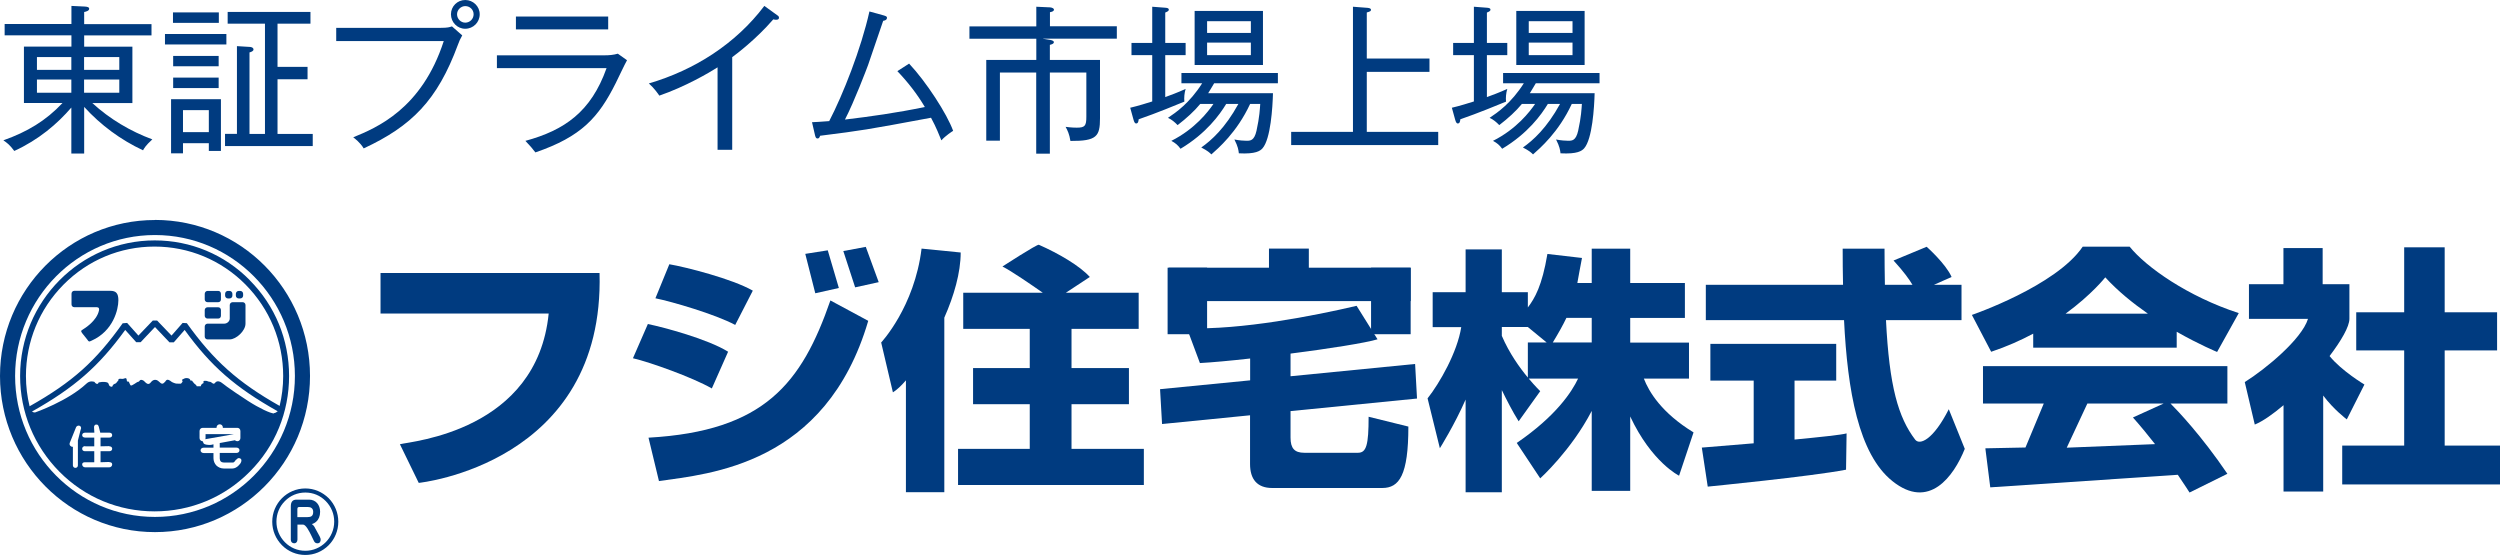
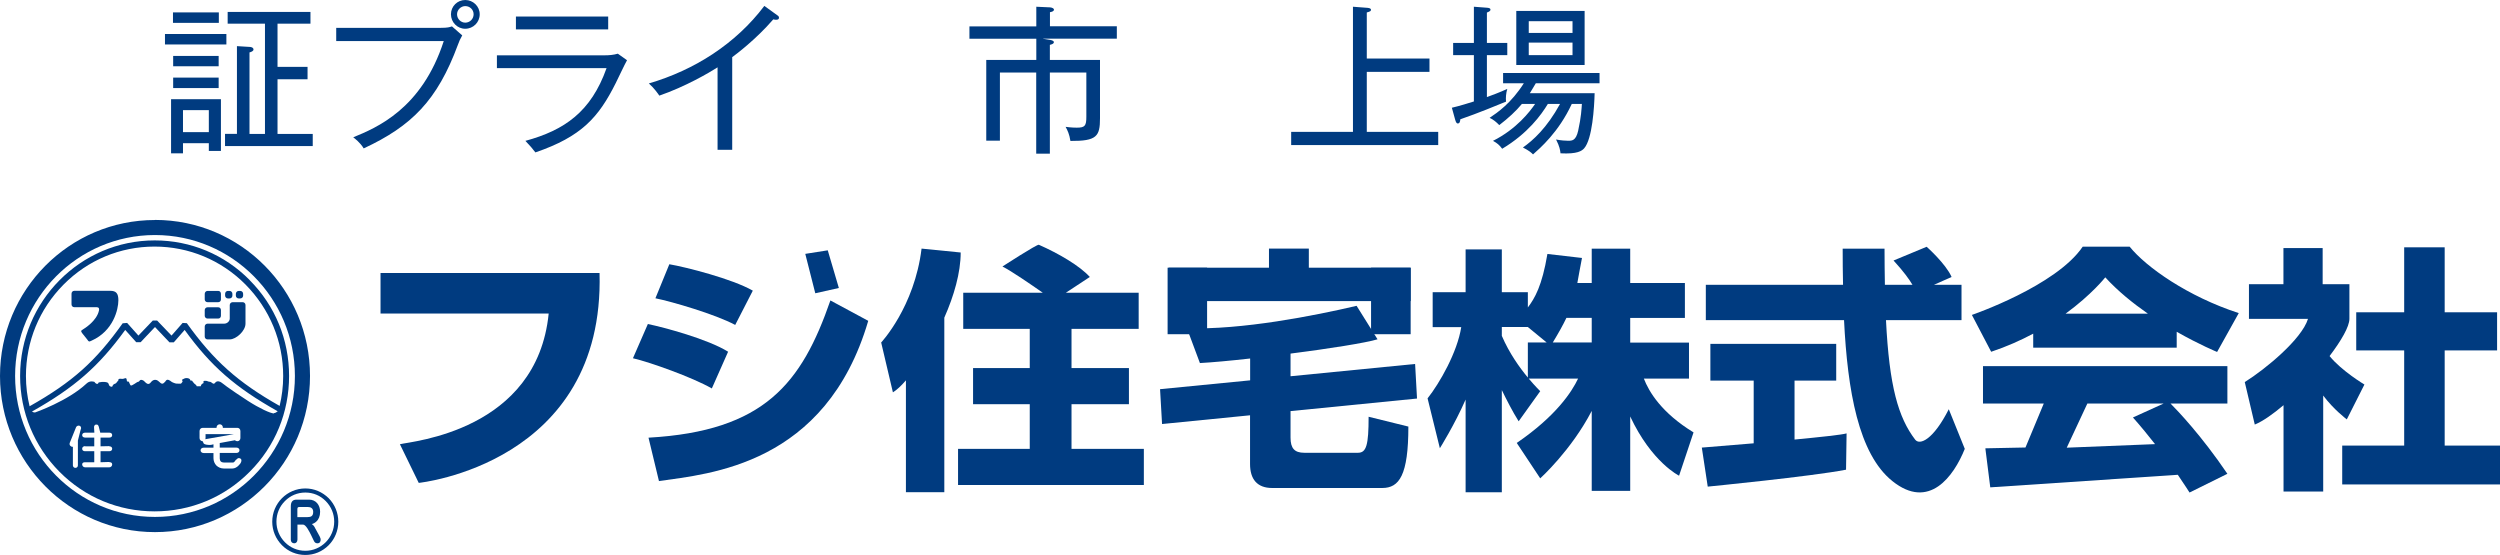
<svg xmlns="http://www.w3.org/2000/svg" viewBox="0 0 274.75 60.99">
  <defs>
    <style>.d{fill:#003b80;}</style>
  </defs>
  <g id="a" />
  <g id="b">
    <g id="c">
      <g>
        <g>
          <g>
            <path class="d" d="M17.03,24.18C7.63,24.18,0,31.85,0,41.32s7.63,17.16,17.03,17.16,17.04-7.68,17.04-17.16-7.63-17.15-17.04-17.15Zm0,32.63c-8.49,0-15.37-6.95-15.37-15.49s6.88-15.49,15.37-15.49,15.38,6.94,15.38,15.49-6.89,15.49-15.38,15.49Z" />
            <path class="d" d="M33.56,60.99c.97,0,1.87-.38,2.56-1.07,.68-.69,1.06-1.61,1.06-2.58s-.38-1.9-1.06-2.59c-.69-.68-1.59-1.07-2.56-1.07-2.01,0-3.64,1.64-3.64,3.66,0,.98,.39,1.89,1.07,2.58,.68,.69,1.6,1.07,2.57,1.07Zm-3.18-3.66c0-.86,.33-1.66,.93-2.26,.6-.61,1.39-.94,2.25-.94s1.64,.33,2.24,.94c.6,.61,.93,1.4,.93,2.26,0,1.76-1.43,3.2-3.17,3.2-.86,0-1.65-.33-2.25-.94-.6-.61-.93-1.41-.93-2.26Z" />
            <path class="d" d="M32.69,57.64v1.66c0,.25-.15,.41-.35,.41-.23,0-.38-.16-.38-.39v-3.67c0-.49,.19-.74,.63-.74h1.38c.74,0,1.21,.58,1.21,1.34,0,.48-.17,.86-.43,1.08-.14,.13-.24,.18-.48,.27,.19,.12,.3,.3,.36,.44l.5,.91c.1,.2,.11,.28,.11,.36,0,.16-.06,.4-.36,.4-.24,0-.33-.15-.41-.32l-.27-.56c-.22-.45-.59-1.18-.9-1.18h-.62Zm0-.81h1.11c.36,0,.62-.1,.62-.57,0-.4-.26-.54-.58-.54h-.9c-.17,0-.26,.02-.26,.23v.88Z" />
            <path class="d" d="M8.16,33.76c-.17,0-.3-.13-.3-.31v-1.17c0-.18,.13-.32,.3-.32h3.96c.64,0,.89,.28,.89,1.04,0,1.01-.56,3.37-2.93,4.43-.27,.12-.3,.18-.51-.14l-.52-.65c-.18-.25-.18-.28,.04-.42,.21-.13,1.55-.95,1.79-2.11,.07-.35-.18-.35-.31-.35h-2.41Z" />
            <path class="d" d="M23.98,33.21c.18,0,.3-.13,.3-.3v-.62c0-.18-.12-.32-.3-.32h-1.17c-.17,0-.31,.15-.31,.32v.62c0,.17,.14,.3,.31,.3h1.17Z" />
            <path class="d" d="M23.98,35.01c.18,0,.3-.14,.3-.3v-.63c0-.17-.12-.31-.3-.31h-1.17c-.17,0-.31,.14-.31,.31v.63c0,.16,.14,.3,.31,.3h1.17Z" />
            <path class="d" d="M25.25,33.52c0-.17,.15-.31,.32-.31h1.1c.17,0,.31,.14,.31,.31v2.05c0,.8-1.03,1.73-1.73,1.73h-2.44c-.17,0-.31-.13-.31-.31v-1.1c0-.18,.14-.32,.31-.32h1.83c.33,0,.61-.27,.61-.56v-1.49Z" />
            <path class="d" d="M25.22,32.8c.19,0,.32-.14,.32-.31v-.2c0-.18-.14-.32-.32-.32h-.17c-.18,0-.31,.15-.31,.32v.2c0,.17,.14,.31,.31,.31h.17Z" />
            <path class="d" d="M26.4,32.8c.18,0,.32-.14,.32-.31v-.2c0-.18-.14-.32-.32-.32h-.16c-.18,0-.32,.15-.32,.32v.2c0,.17,.14,.31,.32,.31h.16Z" />
            <path class="d" d="M22.59,47.72v.43s-.01,.09-.03,.12l3.15-.56h-3.12Z" />
            <path class="d" d="M27.45,30.79c-2.78-2.82-6.5-4.37-10.45-4.37-8.15,0-14.79,6.69-14.79,14.9,0,3.98,1.54,7.71,4.33,10.53,2.79,2.81,6.5,4.35,10.45,4.35s7.67-1.54,10.45-4.35c2.81-2.81,4.33-6.55,4.33-10.53s-1.53-7.72-4.33-10.53ZM8.87,47.19l-.31,1.23v2.73c0,.16-.12,.27-.28,.27-.14,0-.27-.12-.27-.27v-2.11c-.07,.14-.04,.08-.19,.02-.15-.06-.22-.25-.15-.4l.69-1.71c.07-.15,.26-.22,.41-.15,.15,.07,.17,.25,.11,.4Zm3.14,1.84v.02c.17,0,.32,.08,.32,.27,0,.18-.15,.27-.32,.27h-.96v1.21l.96-.03v.02c.17,0,.32,.06,.32,.25,0,.18-.15,.32-.32,.32h-2.65c-.18,0-.33-.14-.33-.32,0-.19,.15-.24,.33-.24h1v-1.21h-1c-.18,0-.33-.08-.33-.27,0-.19,.15-.29,.33-.29v.02h1v-.96h-1c-.18,0-.33-.09-.33-.27s.15-.27,.33-.27h1.01l-.03-.5c-.03-.19,.03-.37,.22-.39,.18-.04,.27,.1,.31,.29l.15,.6h.99c.17,0,.32,.08,.32,.27s-.15,.27-.32,.27h-.96v.96l.96-.02Zm14.45,1.84c-.04,.06-.4,.62-.92,.62h-.94c-.32,0-.61-.13-.82-.33-.2-.21-.32-.5-.32-.81v-.56h-1.07c-.18,0-.35-.11-.35-.3s.17-.29,.35-.29h1.07v-.37l-.26,.06c-.18,.04-.8-.01-.84-.2-.01-.08-.09-.14-.08-.2-.01,0,.02,0,0,0-.2,0-.35-.16-.35-.34v-.78c0-.2,.15-.35,.35-.35h1.52v-.05c0-.19,.16-.34,.35-.34s.34,.15,.34,.34v.05h1.6c.18,0,.33,.15,.33,.35v.78c0,.19-.15,.34-.33,.34-.11,0-.19-.03-.26-.11l-1.68,.31v.5h1.82c.19,0,.35,.11,.35,.29,0,.2-.16,.3-.35,.3h-1.82v.6c0,.13,.04,.25,.11,.33,.09,.08,.2,.12,.33,.12h1.04c.08,0,.25-.2,.32-.33h.05c.1-.16,.27-.2,.43-.1,.16,.1,.11,.32,.02,.48Zm3.66-5.43c-.38,0-1.62-.57-2.9-1.4-.86-.55-1.9-1.27-2.25-1.52-.26-.21-.51-.38-.64-.48-.14-.11-.48-.25-.69,.03-.2,.28-.37-.11-.58-.11s-.25-.13-.56-.11c-.31,.04,0,.22-.2,.29-.2,.06-.24,.31-.24,.31h-.44c-.04-.15-.14-.18-.28-.31-.1-.1-.24-.31-.24-.31h-.17s0-.28-.45-.28c-.13,0-.19,.03-.26,.07-.5,.21,.05,.14-.25,.45-.14,.13,.07,.09-.56,.09-.16,0-.51-.17-.51-.17-.56-.45-.61-.21-.76-.03-.25,.28-.37,.28-.68-.03-.32-.31-.66-.2-.87,.07-.11,.15-.25,.25-.41,.17-.17-.07-.35-.32-.41-.34-.44-.25-.41,.13-.59,.13-.14,0-.7,.51-.83,.39-.13-.14-.14-.5-.35-.42-.09,.03-.05-.28-.13-.35-.08-.07-.33,.08-.41,.06-.17-.03-.37-.03-.44,.04-.06,.05,.05,.05,0,.1-.07,.08-.18,.22-.25,.31-.05,.08-.26,.1-.31,.18-.19,.22-.06,.25-.21,.23-.26-.03-.23-.13-.35-.38-.09-.17-.68-.18-1-.1-.17,.03-.05,.14-.17,.16-.2,.06-.35-.21-.35-.21,0,0-.47-.2-.86,.17-2.06,1.94-5.67,3.19-5.67,3.19-.16,0-.27-.05-.34-.1,4.68-2.64,7.34-4.96,10.25-8.97l1.21,1.35h.48l1.58-1.67,1.59,1.68h.48l1.19-1.36c2.89,3.99,5.55,6.31,10.23,8.94-.12,.09-.27,.2-.41,.2Zm-9.57-9.92l-.48-.03-1.22,1.39-1.58-1.65h-.48l-1.58,1.65-1.24-1.39-.49,.04c-2.96,4.16-5.51,6.46-10.23,9.12-.26-1.08-.4-2.18-.4-3.32,0-3.8,1.47-7.37,4.14-10.06,2.67-2.69,6.22-4.17,9.99-4.17s7.33,1.48,10,4.17c2.66,2.69,4.14,6.25,4.14,10.06,0,1.14-.14,2.23-.39,3.28-4.64-2.62-7.27-5.01-10.19-9.08Z" />
          </g>
          <g>
            <rect class="d" x="128.32" y="29.42" width="4.34" height="7.31" />
            <rect class="d" x="150.68" y="29.42" width="4.35" height="7.31" />
            <g>
              <path class="d" d="M41.82,30h24.07c.58,20.99-19.87,23.07-19.87,23.07l-2.07-4.25c1.28-.32,15.06-1.45,16.35-14.36h-18.48v-4.47Z" />
              <g>
                <path class="d" d="M71.27,48.1l1.15,4.77c5.51-.8,18.34-1.74,23-17.61l-4.16-2.24c-3.15,9.09-7.24,14.36-19.98,15.08Z" />
                <path class="d" d="M80.01,38.65c-2.21-1.38-7.02-2.67-8.81-3.04l-1.64,3.76c1.86,.43,6.52,2.09,8.67,3.32l1.79-4.04Z" />
                <path class="d" d="M82.73,31.94c-2.27-1.3-7.36-2.59-9.17-2.9l-1.53,3.74c1.82,.37,6.56,1.75,8.77,2.93l1.93-3.76Z" />
                <polygon class="d" points="92.19 31.65 90.97 27.51 88.5 27.9 89.6 32.23 92.19 31.65" />
-                 <polygon class="d" points="96.57 31.01 95.15 27.13 92.68 27.59 93.98 31.58 96.57 31.01" />
              </g>
              <g>
                <path class="d" d="M101.28,27.32c-.78,6.42-4.44,10.32-4.44,10.32l1.29,5.48c.42-.26,.92-.72,1.43-1.32v12.29h4.22v-19.18c1.06-2.39,1.8-4.95,1.8-7.16l-4.31-.43Z" />
                <path class="d" d="M117.76,49.33v-4.91h6.31v-3.97h-6.31v-4.31h7.38v-3.97h-8l2.63-1.73c-1.09-1.22-3.44-2.59-5.6-3.54-.2-.08-4,2.39-4,2.39,1.01,.51,3.11,1.96,4.43,2.88h-8.74v3.97h7.31v4.31h-6.23v3.97h6.23v4.91h-7.88v3.97h20.42v-3.97h-7.96Z" />
              </g>
              <g>
                <polygon class="d" points="155.03 29.42 143.84 29.42 143.84 27.32 139.46 27.32 139.46 29.42 128.44 29.42 128.44 33.09 155.03 33.09 155.03 29.42" />
                <path class="d" d="M149.26,49.76h-5.92c-1.08,0-1.51-.5-1.51-1.66v-2.92l13.9-1.38-.21-3.8-13.69,1.35v-2.49c4.23-.54,8.28-1.18,9.56-1.57l-2.3-3.68c-4.61,1.08-12.63,2.67-18.65,2.46l1.43,3.83c1.31-.07,3.3-.25,5.52-.5v2.4l-9.9,.97,.22,3.83,9.67-.96v5.36c0,1.66,.78,2.63,2.43,2.63h12.1c1.87,0,2.87-1.4,2.87-6.75l-4.37-1.08c0,3.1-.24,3.96-1.17,3.96Z" />
              </g>
              <path class="d" d="M180.66,41.61h4.96v-3.96h-6.46v-2.71h6.01v-3.84h-6.01v-3.77h-4.23v3.77h-1.58c.15-.79,.29-1.66,.51-2.75l-3.8-.44c-.59,3.52-1.39,4.87-2.15,5.88v-1.68h-2.86v-4.7h-3.98v4.7h-3.62v3.84h3.14c-.43,2.76-2.38,6.17-3.7,7.83l1.35,5.48s1.62-2.58,2.83-5.35v10.19h3.98v-11.23c.5,1.03,1.17,2.35,1.85,3.43l2.37-3.31s-.54-.52-1.26-1.38h5.42c-.68,1.44-2.4,4.1-6.74,7.07l2.58,3.89s3.4-3.06,5.66-7.41v8.79h4.23v-8.18c2.36,5.04,5.37,6.51,5.37,6.51l1.59-4.76c-3.52-2.15-4.9-4.46-5.46-5.91Zm-5.73-6.68v2.71h-4.28c.65-1.07,1.14-1.95,1.5-2.71h2.78Zm-9.88,1.99v-.98h2.86l2.07,1.7h-2.07v3.85c-.9-1.08-2.04-2.67-2.86-4.58Z" />
              <g>
                <path class="d" d="M197.22,48.31v-6.48h4.58v-4.04h-13.83v4.04h4.76v6.89c-3.1,.26-5.7,.47-5.7,.47l.65,4.29s11.39-1.12,15.2-1.86l.06-3.99c-.55,.16-2.96,.41-5.74,.68Z" />
                <path class="d" d="M214.18,44.96c-1.72,3.39-3.2,4-3.7,3.36-1.86-2.44-2.85-5.85-3.21-13.14h8.3v-3.88h-3.03l1.94-.86c-.63-1.45-2.74-3.32-2.74-3.32l-3.64,1.51c1.12,1.22,1.74,2.09,2.08,2.67h-3.03c-.02-1.24-.04-2.55-.04-3.97h-4.6c0,1.32,.01,2.64,.04,3.97h-15.08v3.88h15.19c.38,7.75,1.59,14.71,5.31,17.69,4.04,3.24,6.74-.51,7.96-3.54l-1.76-4.36Z" />
              </g>
              <g>
                <path class="d" d="M223.45,36.68v1.53h15.77v-1.75c2.51,1.43,4.44,2.22,4.44,2.22l2.38-4.27c-5.6-1.82-10.19-5.06-11.99-7.3h-5.16c-2.93,4.33-12.18,7.5-12.18,7.5l2.12,4.05c1.71-.57,3.25-1.26,4.62-1.99Zm7.92-6.2c1.38,1.51,3.03,2.84,4.68,3.99h-9.04c2.89-2.11,4.36-3.99,4.36-3.99Z" />
                <path class="d" d="M238.54,44.35h6.25v-4.11h-26.86v4.11h6.68l-2.01,4.83-4.41,.09,.54,4.29,20.61-1.38c.82,1.2,1.29,1.95,1.29,1.95l4.16-2.06c-2.88-4.24-5.48-6.95-6.25-7.72Zm-11.4,4.84l2.26-4.84h8.38l-3.37,1.53c.88,.99,1.7,2,2.43,2.93l-9.7,.39Z" />
              </g>
              <g>
                <path class="d" d="M257.92,46.08l1.93-3.82s-2.5-1.49-3.83-3.13c1.29-1.7,2.18-3.24,2.18-4.09v-3.81h-2.94v-3.97h-4.31v3.97h-3.79v3.81h6.49c-.69,2.24-4.65,5.51-6.95,6.95l1.1,4.67c.9-.37,2-1.15,3.16-2.13v9.49h4.36v-10.55c1.13,1.52,2.59,2.62,2.59,2.62Z" />
                <polygon class="d" points="268.67 48.97 268.67 38.51 274.43 38.51 274.43 34.32 268.67 34.32 268.67 27.18 264.22 27.18 264.22 34.32 258.95 34.32 258.95 38.51 264.22 38.51 264.22 48.97 257.41 48.97 257.41 53.24 274.75 53.24 274.75 48.97 268.67 48.97" />
              </g>
            </g>
          </g>
        </g>
        <g>
-           <path class="d" d="M9.24,16.87h-1.4v-5.05c-1.54,1.79-3.57,3.53-6.27,4.77-.51-.69-.81-.9-1.2-1.17,2.61-.92,4.68-2.16,6.5-4.1H2.63V5.12H7.85v-1.24H.51v-1.24H7.85V.65l1.47,.07c.3,.02,.48,.07,.48,.25,0,.23-.39,.32-.55,.35v1.33h7.4v1.24h-7.4v1.24h5.3v6.2h-4.4c1.91,1.75,4.17,3.09,6.59,3.99-.76,.69-.92,1.02-1.02,1.2-2.46-1.15-4.65-2.77-6.47-4.77v5.12Zm-1.4-10.6h-3.78v1.41h3.78v-1.41Zm0,2.47h-3.78v1.45h3.78v-1.45Zm1.4-1.06h3.87v-1.41h-3.87v1.41Zm0,2.51h3.87v-1.45h-3.87v1.45Z" />
          <path class="d" d="M18.13,4.89v-1.15h6.75v1.15h-6.75Zm4.82,11.7v-.85h-2.84v1.11h-1.31v-5.95h5.48v5.69h-1.33Zm-3.94-14.08V1.36h5.04v1.15h-5.04Zm.02,4.77v-1.13h5v1.13h-5Zm0,2.4v-1.15h5v1.15h-5Zm3.92,2.42h-2.84v2.42h2.84v-2.42Zm1.78,3.94v-1.33h1.31V5.07l1.47,.09c.18,.02,.35,.11,.35,.27,0,.19-.25,.28-.44,.33V14.72h1.7V2.6h-4.1V1.31h9.1v1.29h-3.62V7.35h3.3v1.36h-3.3v6.01h3.87v1.33h-9.63Z" />
          <path class="d" d="M50.32,4.93c-2.26,6.1-5.07,8.92-10.35,11.38-.39-.65-.99-1.1-1.15-1.22,2.53-1.04,7.53-3.09,9.95-10.58h-11.82v-1.45h11.5c.74,0,.95-.07,1.22-.16l1.13,.99c-.27,.48-.3,.57-.48,1.04Zm.81-1.77c-.87,0-1.57-.71-1.57-1.59s.71-1.57,1.57-1.57,1.59,.69,1.59,1.57-.71,1.59-1.59,1.59Zm0-2.49c-.46,0-.9,.39-.9,.9s.42,.92,.9,.92c.51,0,.92-.41,.92-.92s-.41-.9-.92-.9Z" />
          <path class="d" d="M66.42,6.08c.53,0,.99-.04,1.48-.18l1.01,.72c-.23,.39-1.06,2.16-1.24,2.51-1.89,3.78-3.76,5.88-8.83,7.62-.42-.53-.48-.62-1.1-1.27,4.29-1.17,7.21-3.18,8.92-7.99h-12.05v-1.41h11.8Zm.42-4.26v1.41h-10.14V1.82h10.14Z" />
          <path class="d" d="M85.33,2.17c-.09,0-.18,0-.35-.04-1.86,2.17-4.12,3.87-4.51,4.15v10.18h-1.61V7.4c-.9,.58-3.53,2.12-6.4,3.11-.11-.16-.55-.81-1.15-1.34,5.02-1.47,9.54-4.35,12.69-8.52l1.47,1.06c.09,.05,.14,.14,.14,.25,0,.14-.12,.21-.28,.21Z" />
-           <path class="d" d="M103.45,15.41c-.21-.51-.55-1.4-1.13-2.47-7.3,1.36-7.46,1.38-12.19,1.98-.07,.21-.14,.3-.28,.3-.16,0-.21-.11-.27-.32l-.34-1.47c.48-.02,.85-.04,1.89-.12,1.5-2.88,3.5-7.93,4.42-12.05l1.59,.44c.23,.07,.34,.12,.34,.25,0,.25-.27,.32-.42,.34-.19,.53-1.47,4.31-1.66,4.86-.12,.33-1.52,4.03-2.54,5.99,2.84-.34,5.69-.74,8.78-1.38-.85-1.43-1.87-2.74-3.02-3.94l1.29-.83c1.89,2.01,4.17,5.53,4.84,7.39-.12,.07-.83,.53-1.29,1.04Z" />
          <path class="d" d="M114.62,4.26l.76,.12c.14,.02,.44,.09,.44,.25,0,.19-.25,.25-.44,.3v1.66h5.51v6.41c0,1.98-.35,2.51-3.25,2.49-.12-.76-.32-1.17-.53-1.55,.21,.02,.62,.09,1.22,.09,.9,0,1.06-.19,1.06-1.2V7.97h-4.01v8.92h-1.5V7.97h-3.99v7.49h-1.5V6.59h5.5v-2.33h-7.35v-1.36h7.35V.74l1.52,.07c.21,.02,.42,.11,.42,.25,0,.19-.27,.25-.44,.28v1.55h7.35v1.36h-8.11Z" />
-           <path class="d" d="M130.16,11.17c-.83,.34-3.07,1.27-5.02,1.94-.02,.18-.04,.46-.28,.46-.11,0-.19-.09-.28-.39l-.37-1.34c.83-.19,1.98-.55,2.42-.69V6.06h-2.28v-1.34h2.28V.74l1.45,.11c.18,.02,.37,.04,.37,.21s-.19,.23-.39,.32v3.34h2.24v1.34h-2.24v4.61c.32-.11,1.45-.53,2.24-.9-.14,.46-.18,.99-.14,1.4Zm3.27-2.01c-.23,.41-.42,.69-.65,1.08h7.12c-.04,1.54-.25,5.04-1.15,6.06-.25,.28-.74,.65-2.6,.55-.04-.35-.09-.74-.49-1.52,.53,.11,1.11,.14,1.33,.14,.42,0,.85,0,1.1-1.1,.34-1.54,.37-2.42,.41-2.95h-1.11c-1.45,3.13-3.52,4.89-4.26,5.55-.18-.18-.39-.39-1.11-.76,1.11-.78,2.63-2.14,4.08-4.79h-1.34c-.72,1.2-2.21,3.25-5.02,4.93-.3-.41-.55-.62-1.01-.87,2.58-1.29,4.06-3.22,4.63-4.06h-1.45c-.64,.78-1.5,1.57-2.49,2.33-.34-.35-.64-.6-1.06-.8,.87-.58,2.37-1.61,3.76-3.8h-2.28v-1.13h10.6v1.13h-7Zm-2.14-2.01V1.2h7.51V7.14h-7.51Zm6.18-4.82h-4.81v1.29h4.81v-1.29Zm0,2.35h-4.81v1.38h4.81v-1.38Z" />
          <path class="d" d="M141.9,15.94v-1.45h6.79V.74l1.59,.12c.16,.02,.39,.05,.39,.21s-.09,.19-.46,.3V6.43h6.89v1.47h-6.89v6.59h7.85v1.45h-16.15Z" />
          <path class="d" d="M165.51,11.17c-.83,.34-3.07,1.27-5.02,1.94-.02,.18-.04,.46-.28,.46-.11,0-.19-.09-.28-.39l-.37-1.34c.83-.19,1.98-.55,2.42-.69V6.06h-2.28v-1.34h2.28V.74l1.45,.11c.18,.02,.37,.04,.37,.21s-.19,.23-.39,.32v3.34h2.24v1.34h-2.24v4.61c.32-.11,1.45-.53,2.24-.9-.14,.46-.18,.99-.14,1.4Zm3.27-2.01c-.23,.41-.42,.69-.65,1.08h7.12c-.04,1.54-.25,5.04-1.15,6.06-.25,.28-.74,.65-2.6,.55-.04-.35-.09-.74-.49-1.52,.53,.11,1.11,.14,1.33,.14,.42,0,.85,0,1.1-1.1,.34-1.54,.37-2.42,.41-2.95h-1.11c-1.45,3.13-3.52,4.89-4.26,5.55-.18-.18-.39-.39-1.11-.76,1.11-.78,2.63-2.14,4.08-4.79h-1.34c-.72,1.2-2.21,3.25-5.02,4.93-.3-.41-.55-.62-1.01-.87,2.58-1.29,4.06-3.22,4.63-4.06h-1.45c-.64,.78-1.5,1.57-2.49,2.33-.34-.35-.64-.6-1.06-.8,.87-.58,2.37-1.61,3.76-3.8h-2.28v-1.13h10.6v1.13h-7Zm-2.14-2.01V1.2h7.51V7.14h-7.51Zm6.18-4.82h-4.81v1.29h4.81v-1.29Zm0,2.35h-4.81v1.38h4.81v-1.38Z" />
        </g>
      </g>
    </g>
  </g>
</svg>